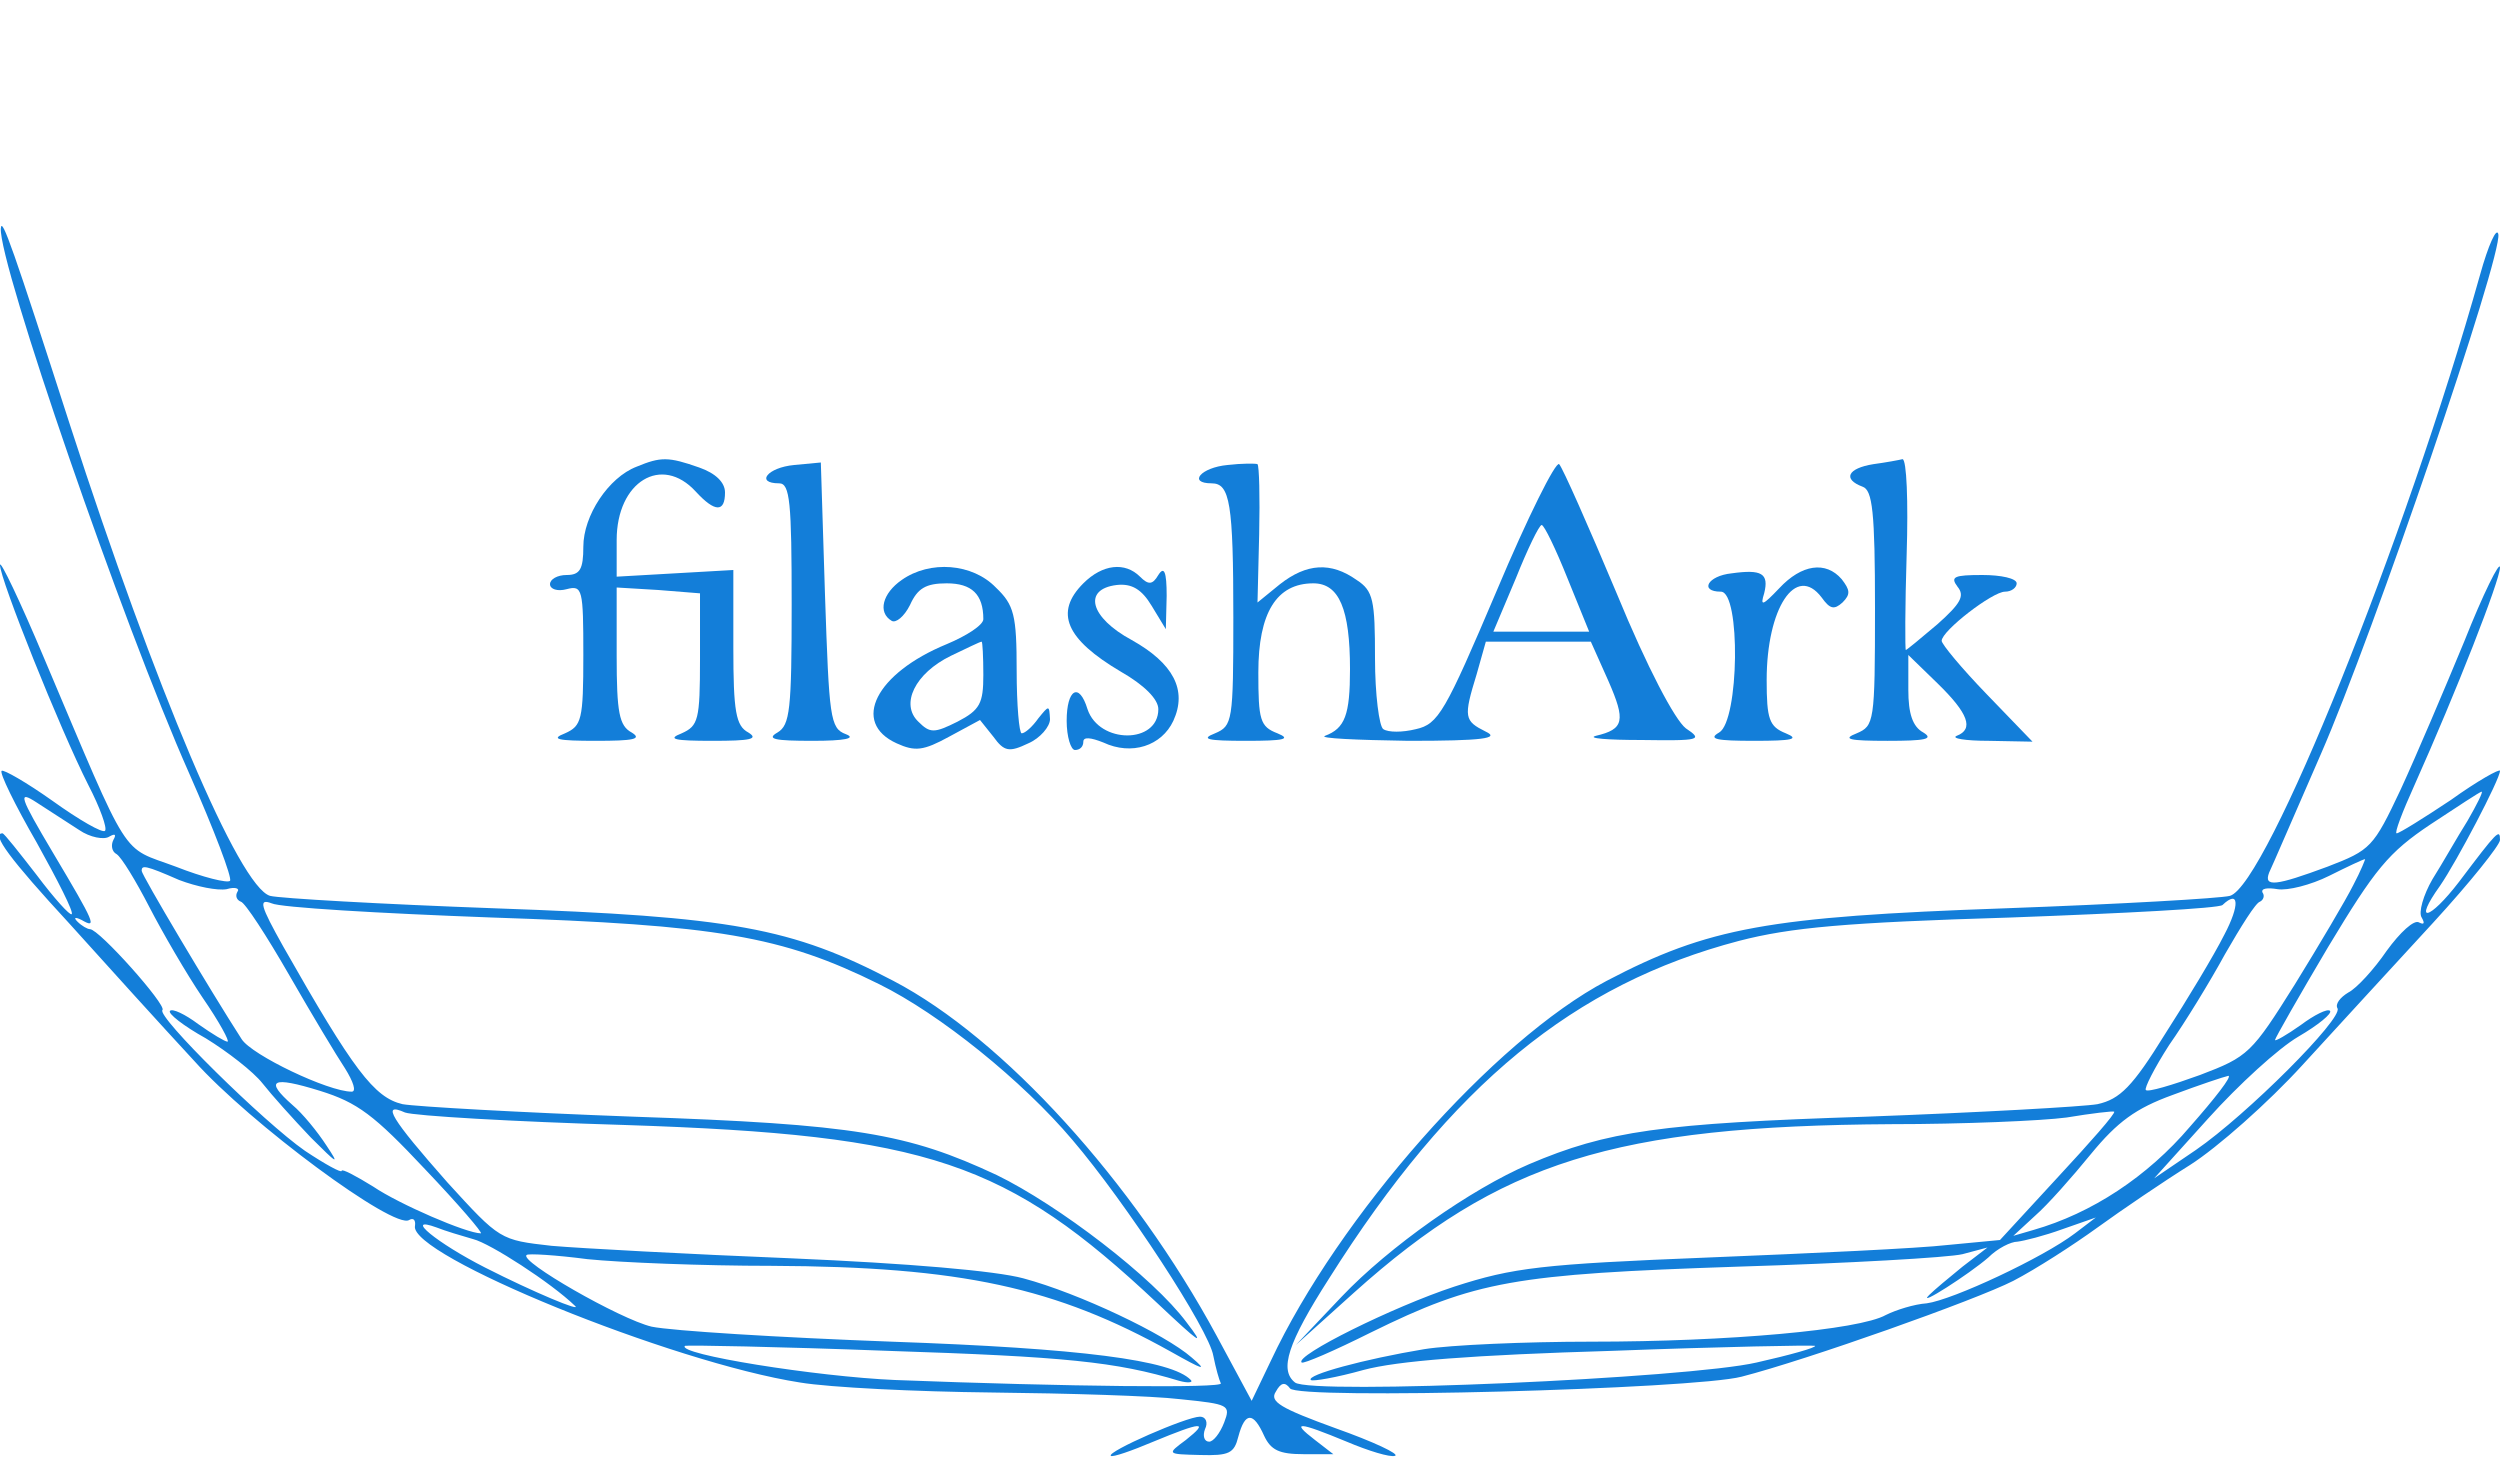
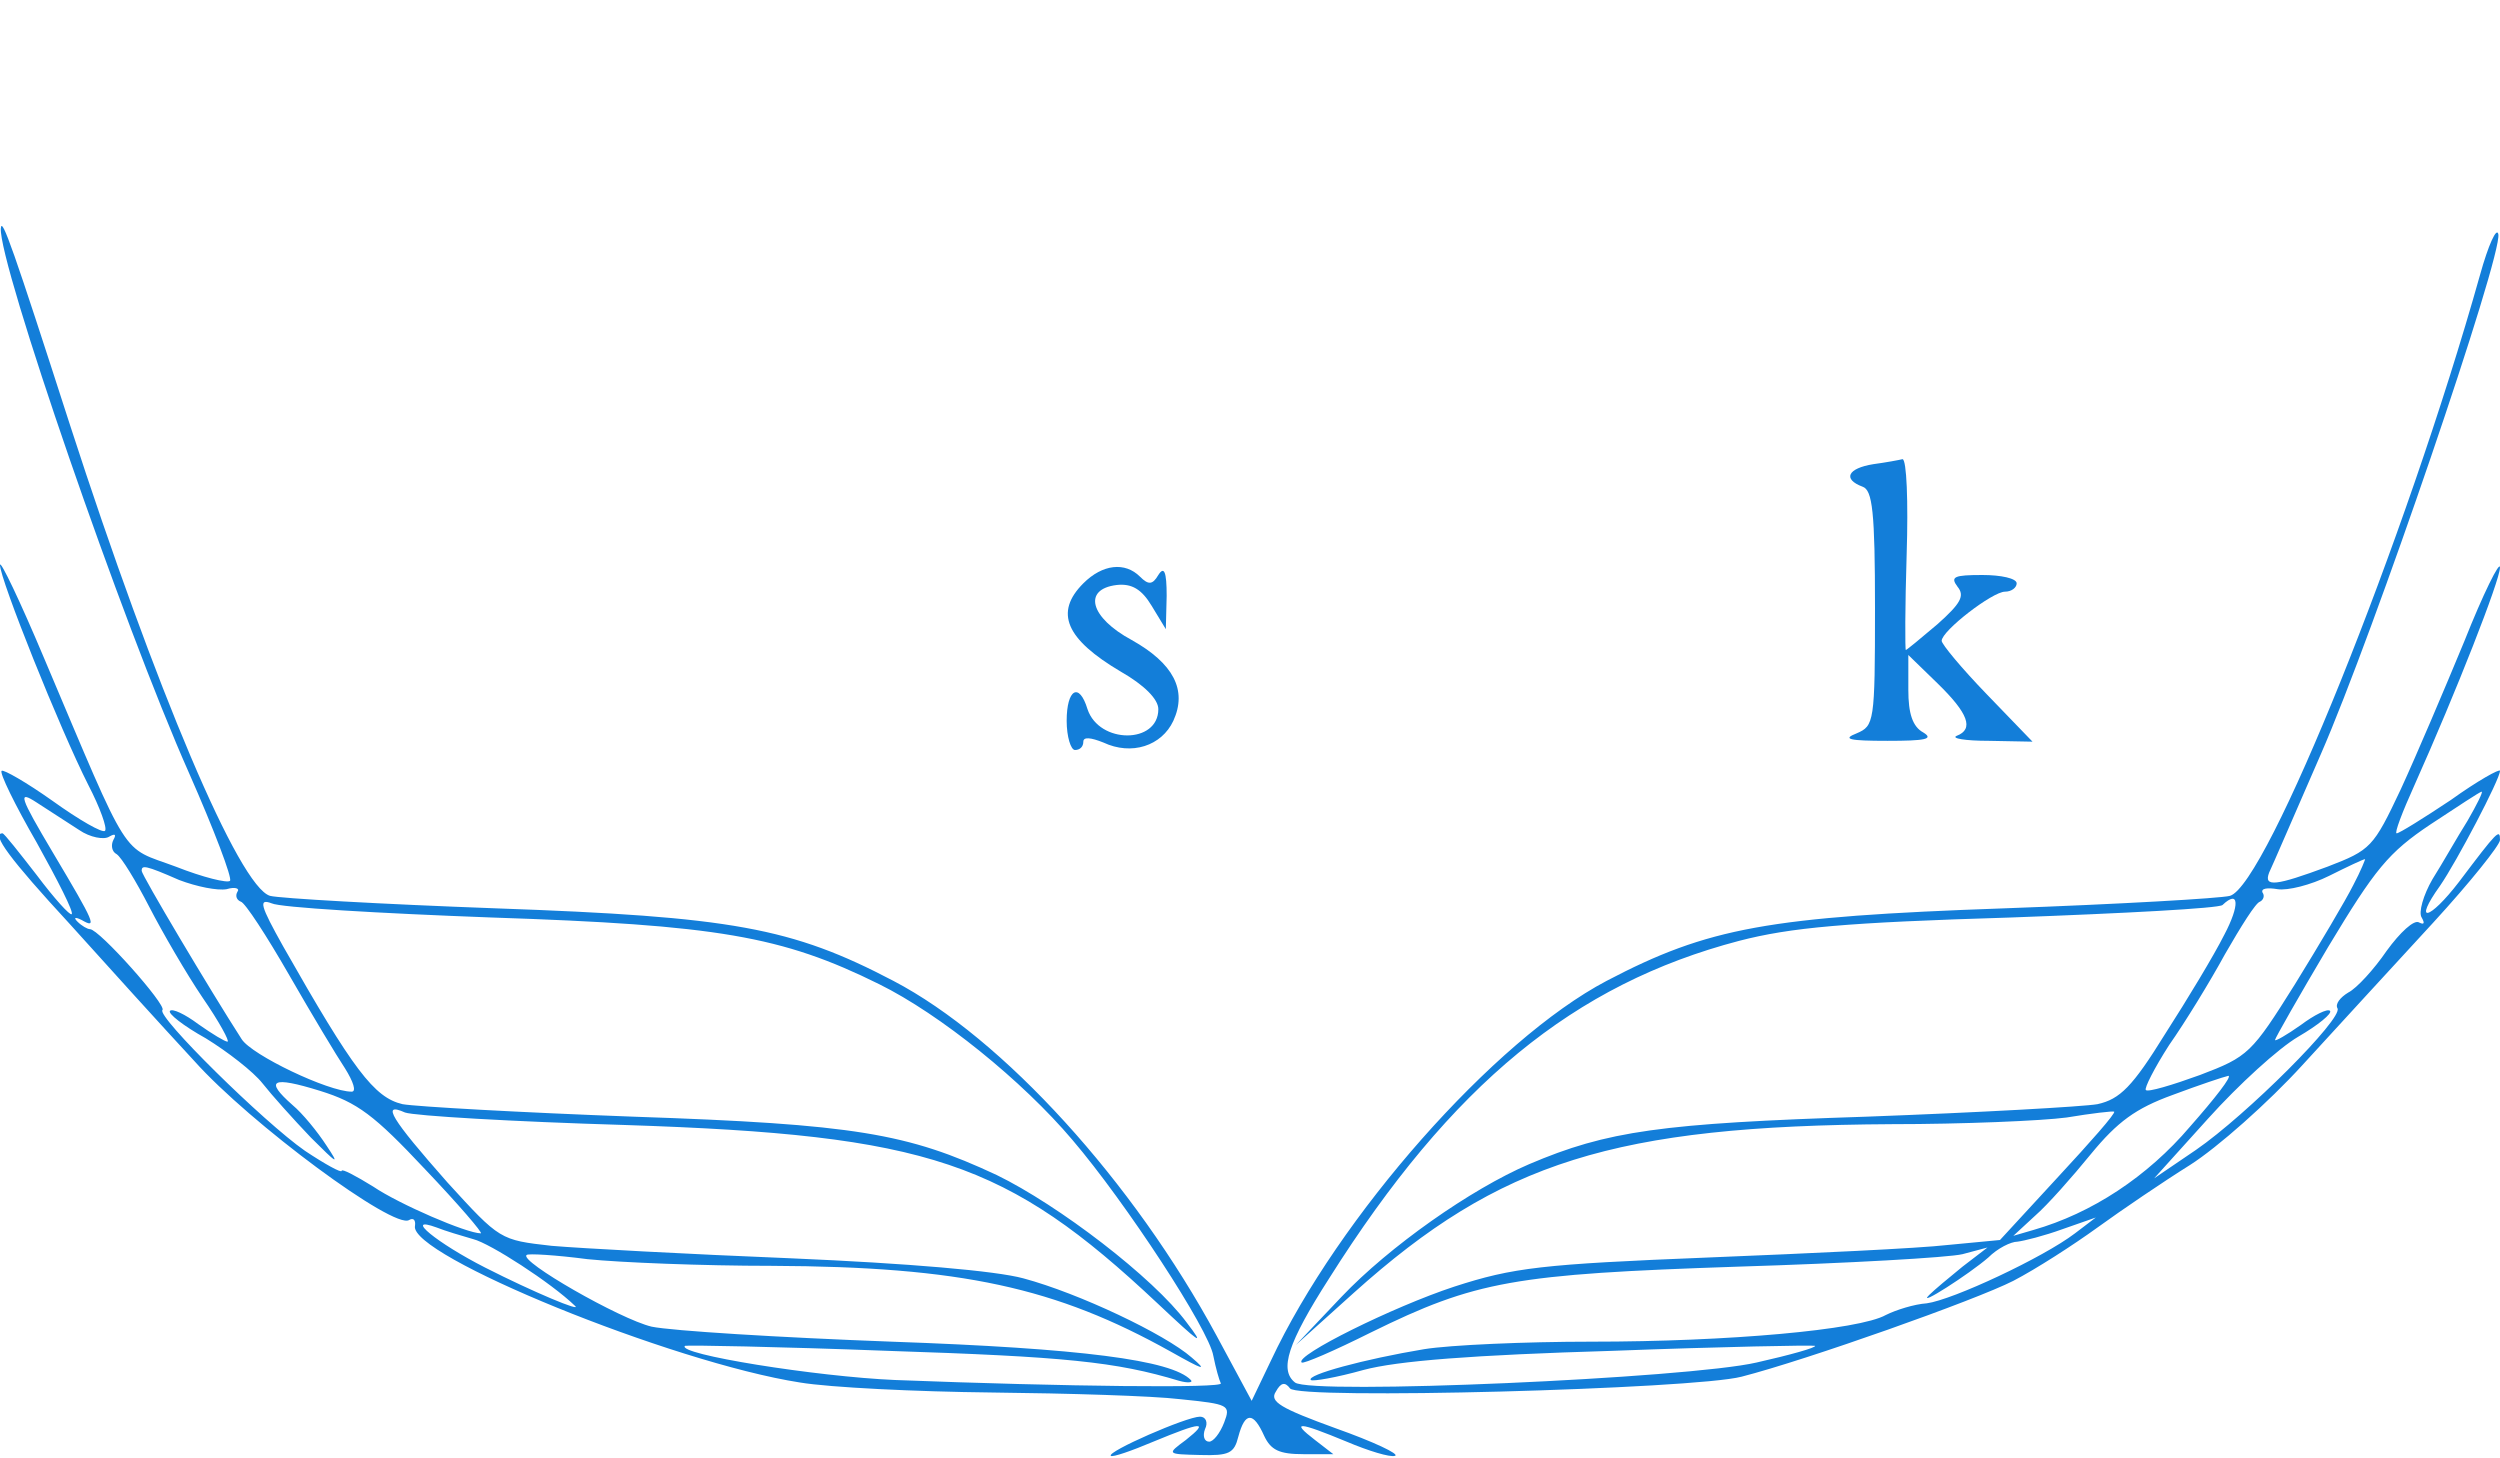
<svg xmlns="http://www.w3.org/2000/svg" version="1.0" width="300pt" height="175pt" viewBox="0 0 300 175" preserveAspectRatio="xMidYMid meet">
  <g transform="translate(0,175) scale(0.1,-0.1)" fill="#137ED9" stroke="none">
    <path d="M1 1476 c-3 -41 146 -474 226 -654 30 -68 52 -126 49 -129 -3 -3 -32 4 -65 17 -67 25 -53 2 -158 250 -29 69 -53 119 -53 112 0 -17 72 -197 106 -264 14 -27 23 -52 20 -55 -3 -3 -31 13 -63 36 -31 22 -59 38 -61 36 -3 -2 16 -41 42 -86 25 -45 45 -84 42 -86 -2 -2 -21 19 -42 47 -21 27 -39 50 -41 50 -14 0 9 -31 80 -108 45 -50 112 -124 150 -165 67 -75 240 -203 258 -191 5 3 8 0 7 -7 -8 -35 308 -164 462 -188 36 -6 139 -11 230 -12 91 -1 193 -4 226 -8 59 -6 61 -7 53 -28 -5 -13 -13 -23 -18 -23 -6 0 -8 7 -5 15 4 8 1 15 -6 15 -16 0 -112 -42 -107 -47 2 -2 25 6 51 17 58 24 68 25 39 2 -23 -17 -23 -17 17 -18 35 -1 41 2 46 22 8 30 18 30 31 1 8 -17 18 -22 47 -22 l36 0 -22 17 c-30 23 -20 22 38 -2 26 -11 52 -19 58 -17 6 2 -26 17 -71 33 -66 24 -80 32 -72 44 6 11 11 12 17 4 8 -14 485 -1 542 14 78 20 281 92 326 115 27 14 72 43 101 64 29 21 79 55 111 75 33 21 94 75 135 120 42 46 112 122 157 171 44 48 80 93 80 99 0 14 -3 11 -49 -50 -36 -47 -56 -51 -23 -5 20 29 72 128 72 138 0 3 -27 -12 -59 -35 -33 -22 -62 -40 -65 -40 -3 0 7 26 21 57 51 114 103 247 103 262 0 9 -20 -31 -43 -89 -24 -58 -58 -138 -76 -177 -33 -70 -36 -73 -88 -93 -62 -23 -77 -25 -70 -7 3 6 31 71 62 142 63 144 218 598 213 624 -2 9 -12 -13 -22 -49 -89 -317 -256 -732 -300 -745 -11 -3 -133 -10 -271 -15 -283 -10 -355 -23 -477 -87 -135 -71 -322 -283 -403 -456 l-23 -48 -42 78 c-100 185 -256 357 -388 426 -122 64 -194 77 -477 87 -137 5 -260 12 -271 15 -37 11 -137 247 -240 565 -68 211 -82 251 -83 236z m94 -722 c13 -9 30 -12 36 -8 7 4 9 3 5 -4 -3 -6 -2 -14 4 -17 6 -4 23 -32 39 -63 16 -31 45 -81 64 -109 20 -29 33 -53 30 -53 -3 0 -18 9 -35 21 -16 12 -31 19 -34 16 -3 -3 16 -18 43 -33 26 -16 57 -40 68 -54 11 -14 37 -43 58 -65 32 -32 35 -34 19 -10 -11 17 -29 39 -41 49 -34 30 -25 35 33 17 45 -14 65 -29 126 -94 40 -42 70 -77 67 -77 -17 0 -98 35 -129 56 -21 13 -38 22 -38 19 0 -3 -20 8 -44 24 -49 34 -179 162 -171 169 5 6 -76 97 -87 97 -3 0 -10 4 -15 9 -5 5 -3 6 5 2 19 -11 16 -4 -34 80 -41 69 -43 76 -20 61 14 -9 37 -24 51 -33z m2866 11 c-12 -19 -30 -51 -42 -70 -11 -19 -17 -40 -13 -46 4 -7 3 -9 -3 -6 -6 4 -23 -12 -39 -34 -15 -22 -36 -45 -46 -50 -10 -6 -16 -14 -13 -19 7 -12 -109 -128 -170 -170 l-50 -34 65 72 c36 40 84 84 108 98 24 14 41 28 38 31 -3 3 -19 -5 -35 -17 -17 -12 -31 -20 -31 -18 0 2 29 53 64 112 56 93 72 113 123 147 32 21 59 39 61 39 2 0 -6 -16 -17 -35z m-137 -77 c-9 -18 -41 -72 -70 -119 -52 -83 -56 -87 -114 -109 -33 -12 -63 -21 -65 -18 -2 2 10 26 28 54 19 27 49 76 67 109 19 33 37 62 42 63 4 2 6 7 3 11 -2 5 6 6 18 4 12 -2 40 5 62 16 22 11 41 20 43 20 1 1 -5 -14 -14 -31z m-2609 6 c21 -8 46 -13 57 -11 10 3 16 1 13 -3 -3 -5 -1 -10 4 -12 5 -1 31 -41 58 -88 27 -47 57 -97 67 -112 10 -16 14 -28 8 -28 -28 0 -120 44 -132 63 -38 59 -120 197 -120 202 0 7 4 7 45 -11z m375 -45 c270 -9 348 -22 465 -80 73 -36 172 -116 232 -187 64 -75 164 -228 169 -259 3 -15 7 -29 9 -33 4 -6 -185 -4 -391 4 -94 4 -263 31 -252 41 2 1 111 -1 243 -6 213 -7 274 -13 350 -36 11 -3 17 -2 14 1 -23 24 -132 38 -359 46 -135 5 -264 13 -288 18 -38 9 -160 79 -150 86 1 2 35 0 73 -5 39 -4 138 -8 221 -8 228 -1 341 -26 479 -103 39 -22 45 -24 25 -7 -32 28 -135 77 -202 95 -33 9 -138 18 -278 24 -124 5 -253 12 -288 15 -62 7 -62 7 -125 76 -68 77 -80 97 -51 84 11 -4 129 -11 264 -15 365 -12 458 -44 639 -214 51 -48 58 -53 35 -23 -40 54 -154 141 -228 177 -107 50 -170 61 -436 70 -135 5 -260 12 -277 15 -34 8 -59 41 -143 189 -28 50 -30 58 -14 52 10 -5 129 -12 264 -17z m2079 -21 c-12 -24 -44 -77 -71 -119 -39 -63 -54 -78 -81 -84 -17 -3 -142 -10 -277 -15 -247 -8 -311 -17 -405 -57 -70 -30 -168 -99 -225 -159 l-55 -58 70 63 c175 157 312 200 645 202 85 0 180 4 210 8 30 5 56 8 57 7 2 -2 -29 -37 -67 -78 l-70 -76 -63 -6 c-34 -4 -163 -10 -287 -15 -200 -8 -234 -12 -305 -35 -73 -24 -192 -83 -183 -91 2 -2 39 14 83 36 126 62 172 70 440 79 132 4 254 11 270 15 l30 8 -30 -23 c-16 -13 -34 -28 -40 -34 -16 -16 48 25 71 45 11 11 27 19 35 19 8 1 32 7 54 15 l40 14 -25 -19 c-38 -29 -147 -80 -178 -84 -15 -1 -37 -8 -49 -14 -32 -18 -189 -32 -353 -32 -80 0 -170 -4 -201 -9 -72 -12 -142 -31 -136 -37 2 -2 31 3 63 12 41 11 131 18 299 23 132 5 241 7 243 6 2 -2 -30 -11 -70 -20 -82 -19 -535 -39 -554 -24 -19 15 -9 47 41 125 147 233 294 353 492 405 62 16 127 22 326 28 136 5 250 11 254 15 20 19 21 0 2 -36z m-41 -230 c-51 -60 -118 -104 -188 -124 l-24 -7 26 24 c15 13 45 47 67 74 32 39 54 55 98 71 32 12 62 22 67 23 5 0 -16 -27 -46 -61z m-2060 -135 c20 -5 93 -52 122 -80 9 -8 -49 16 -108 46 -57 29 -99 63 -58 48 10 -4 30 -10 44 -14z" />
-     <path d="M764 1190 c-34 -13 -64 -59 -64 -96 0 -27 -4 -34 -20 -34 -11 0 -20 -5 -20 -11 0 -6 9 -9 20 -6 19 5 20 0 20 -79 0 -78 -2 -85 -22 -94 -18 -7 -9 -9 37 -9 45 0 56 2 43 10 -15 8 -18 24 -18 92 l0 82 50 -3 50 -4 0 -79 c0 -73 -2 -80 -22 -89 -18 -7 -9 -9 37 -9 45 0 56 2 43 10 -15 8 -18 25 -18 102 l0 93 -70 -4 -70 -4 0 44 c0 70 54 103 95 58 23 -25 35 -25 35 -1 0 12 -11 23 -31 30 -37 13 -46 13 -75 1z" />
-     <path d="M953 1192 c-32 -3 -47 -22 -18 -22 13 0 15 -23 15 -145 0 -127 -2 -145 -17 -154 -14 -8 -3 -10 42 -10 39 0 53 3 40 8 -19 7 -20 20 -25 167 l-5 159 -32 -3z" />
-     <path d="M1473 1192 c-32 -3 -48 -22 -19 -22 22 0 26 -24 26 -161 0 -125 -1 -130 -22 -139 -18 -7 -9 -9 37 -9 46 0 55 2 38 9 -21 8 -23 16 -23 73 0 72 22 107 66 107 31 0 44 -31 44 -103 0 -55 -6 -71 -30 -80 -8 -3 37 -5 100 -6 90 0 110 3 93 11 -26 13 -27 17 -11 69 l11 39 63 0 63 0 21 -47 c21 -48 19 -58 -15 -66 -11 -3 14 -5 55 -5 70 -1 74 0 53 14 -13 10 -46 72 -83 162 -34 81 -65 151 -69 155 -4 4 -38 -64 -75 -152 -62 -146 -70 -160 -97 -166 -16 -4 -33 -4 -39 0 -5 3 -10 42 -10 85 0 70 -2 81 -22 94 -31 22 -60 20 -92 -5 l-27 -22 2 82 c1 45 0 82 -2 84 -2 1 -19 1 -36 -1z m408 -136 l26 -64 -57 0 -58 0 27 64 c14 35 28 64 31 64 3 0 17 -29 31 -64z" />
    <path d="M2248 1193 c-31 -5 -37 -18 -13 -27 12 -4 15 -30 15 -146 0 -137 -1 -141 -22 -150 -18 -7 -9 -9 37 -9 45 0 56 2 43 10 -13 7 -18 23 -18 51 l0 42 35 -34 c37 -36 44 -55 23 -63 -7 -3 10 -6 39 -6 l52 -1 -55 57 c-30 31 -54 60 -54 64 0 12 61 59 76 59 8 0 14 5 14 10 0 6 -19 10 -41 10 -34 0 -39 -2 -30 -14 9 -11 4 -20 -24 -45 -20 -17 -37 -31 -38 -31 -1 0 -1 52 1 115 2 63 0 114 -5 114 -4 -1 -20 -4 -35 -6z" />
-     <path d="M1082 1054 c-23 -16 -29 -39 -12 -49 5 -3 15 5 22 19 9 20 19 26 44 26 30 0 44 -13 44 -43 0 -7 -20 -20 -44 -30 -85 -35 -115 -94 -60 -119 22 -10 32 -9 63 8 l37 20 16 -20 c13 -18 19 -19 42 -8 14 6 26 20 26 29 -1 17 -1 17 -14 1 -7 -10 -16 -18 -20 -18 -3 0 -6 34 -6 75 0 67 -3 79 -25 100 -28 29 -79 33 -113 9z m98 -114 c0 -34 -4 -42 -31 -56 -28 -14 -33 -14 -47 0 -22 21 -4 58 39 79 19 9 35 17 37 17 1 0 2 -18 2 -40z" />
    <path d="M1300 1050 c-35 -35 -21 -67 45 -106 28 -16 45 -33 45 -45 0 -42 -71 -42 -85 0 -10 33 -25 24 -25 -14 0 -19 5 -35 10 -35 6 0 10 4 10 10 0 6 9 5 24 -1 34 -16 70 -4 84 26 17 37 0 69 -50 97 -50 27 -59 61 -18 66 18 2 30 -5 42 -25 l17 -28 1 40 c0 29 -3 36 -10 25 -7 -12 -12 -12 -22 -2 -18 18 -45 15 -68 -8z" />
-     <path d="M2078 1062 c-29 -3 -39 -22 -13 -22 24 0 22 -155 -2 -169 -14 -8 -3 -10 42 -10 46 0 55 2 38 9 -20 8 -23 17 -23 64 0 86 35 140 66 99 10 -14 15 -15 25 -6 10 10 9 15 -1 28 -19 22 -48 18 -75 -11 -20 -21 -23 -22 -18 -6 6 24 -3 29 -39 24z" />
  </g>
</svg>